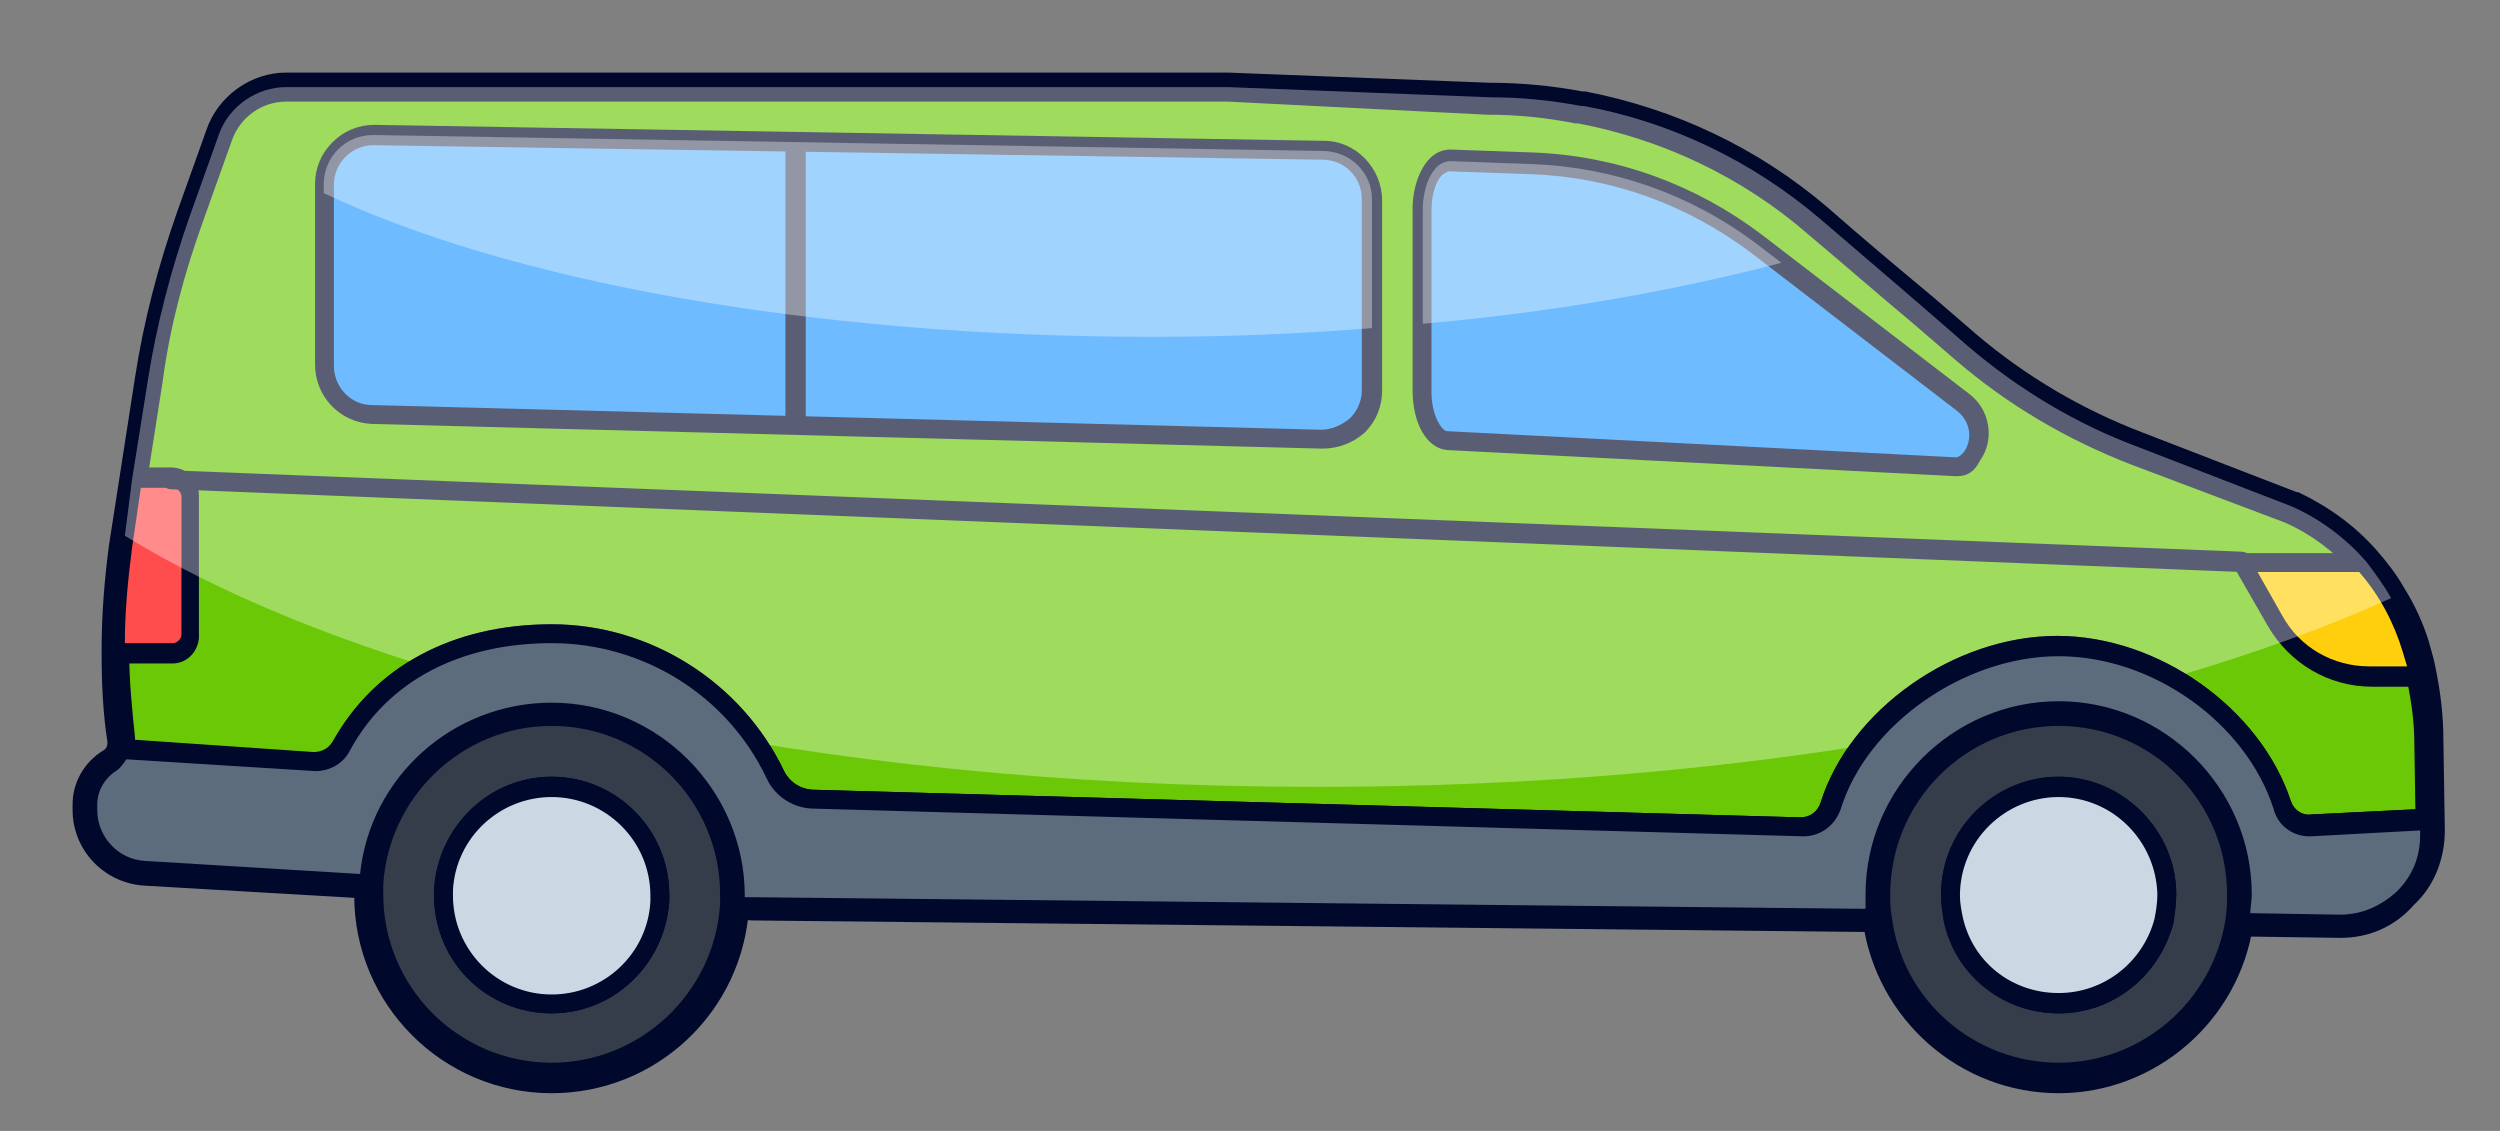
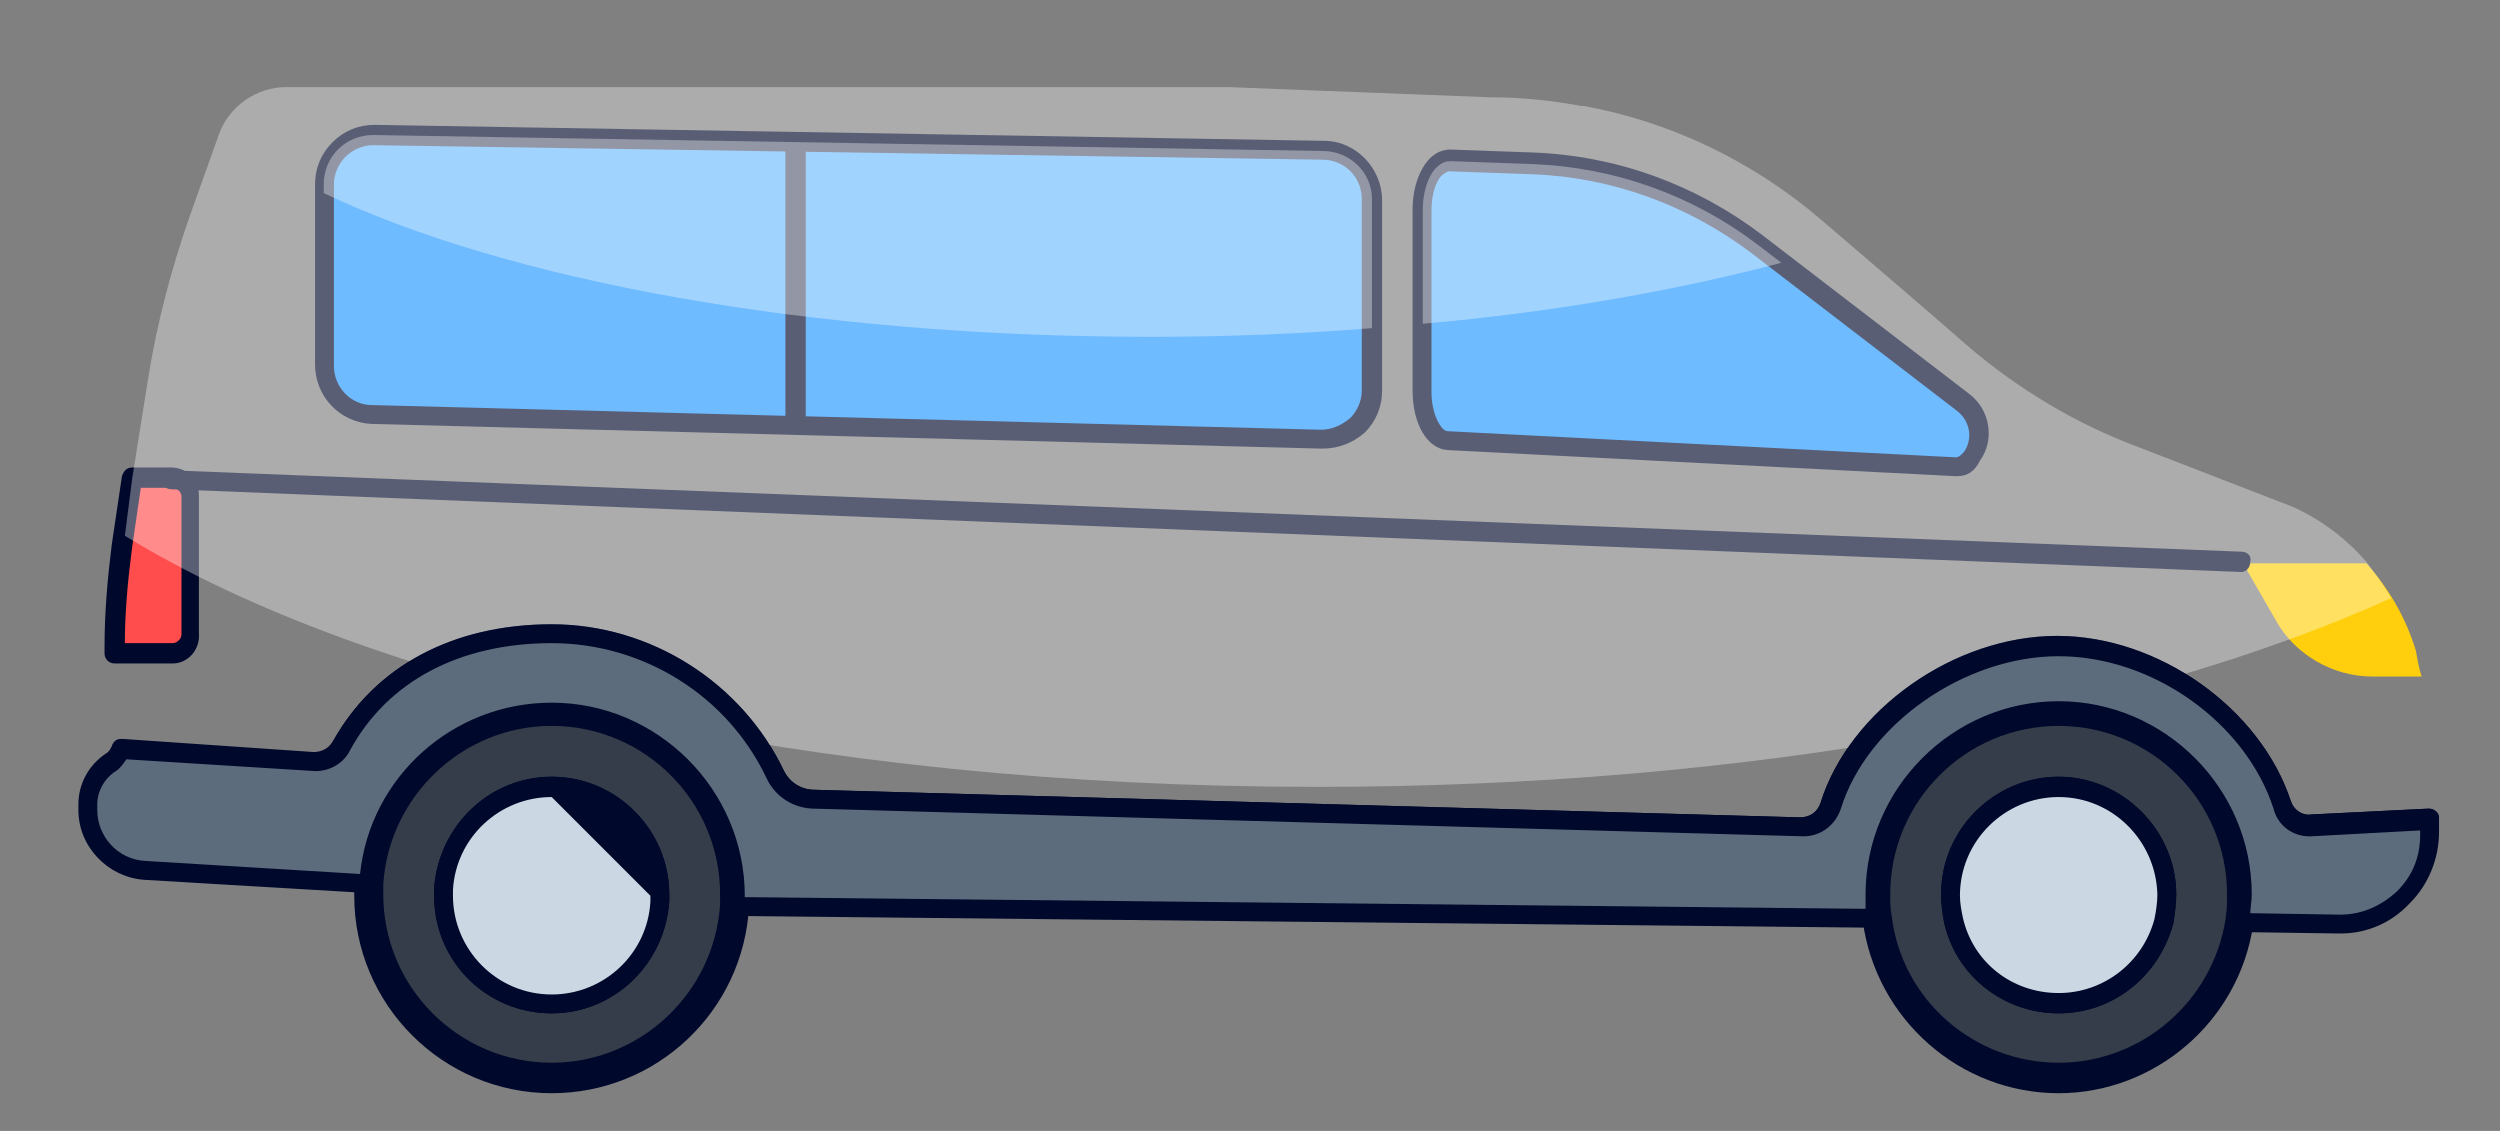
<svg xmlns="http://www.w3.org/2000/svg" id="Calque_1" x="0px" y="0px" viewBox="0 0 172.2 77.9" style="enable-background:new 0 0 172.2 77.9;" xml:space="preserve">
  <rect x="0" y="0" width="172.2" height="77.9" fill="#808080" stroke="none" />
  <style type="text/css">	.st0{fill:#6BC806;}	.st1{fill:#00082B;}	.st2{fill:#353D4A;}	.st3{fill:#CBD7E3;}	.st4{fill:#FFCF0D;}	.st5{fill:#FF4D4D;}	.st6{fill:#2196FF;}	.st7{opacity:0.35;}	.st8{fill:#FFFFFF;}	.st9{fill:#5C6C7C;}</style>
  <g>
    <g>
      <g>
-         <path class="st0" d="M167.3,57.4c0,3.4-2.8,6.3-6.2,6.2l-6.9-0.1c0.1-0.6,0.1-1.3,0.1-1.9c0-7-5.7-12.6-12.6-12.6    c-7,0-12.6,5.7-12.6,12.6c0,0.6,0,1.1,0.1,1.6l-77.4-0.8l-1.2-0.1c0-0.2,0-0.5,0-0.8C50.6,54.7,45,49,38,49    c-6.7,0-12.2,5.2-12.6,11.9L9.9,60C7.7,59.8,6,58,6,55.8v-0.4c0-1.2,0.6-2.3,1.6-2.9c0.5-0.3,0.7-0.8,0.7-1.4c0-0.1,0-0.1,0-0.2    C8.1,49,7.9,47,7.9,45v-0.3c0-2.3,0.2-4.7,0.5-7l0.1-0.7L9.1,33l1.1-6.9c0.6-3.8,1.6-7.6,2.9-11.3l2-5.6C15.8,7.3,17.7,6,19.7,6    h64.9l18,0.7c2.1,0,4.2,0.2,6.3,0.6l0.2,0c6,1.1,11.6,3.8,16.3,7.8c3.5,3,6.9,5.9,10.1,8.7c3.5,3,7.5,5.4,11.8,7l10.6,4.1    c2,0.9,3.7,2.2,5.1,3.8c0.7,0.8,1.3,1.6,1.8,2.5c0.7,1.1,1.2,2.3,1.6,3.5c0.2,0.6,0.4,1.3,0.5,1.9c0.3,1.5,0.5,3,0.5,4.5    L167.3,57.4z" />
-       </g>
+         </g>
      <g>
-         <path class="st1" d="M161.2,64.6C161.2,64.6,161.1,64.6,161.2,64.6l-7-0.1c-0.3,0-0.6-0.1-0.8-0.4c-0.2-0.2-0.3-0.5-0.2-0.8    c0.1-0.6,0.1-1.1,0.1-1.7c0-6.4-5.2-11.6-11.6-11.6c-6.4,0-11.6,5.2-11.6,11.6c0,0.5,0,1,0.1,1.5c0,0.3,0,0.6-0.2,0.8    c-0.2,0.2-0.5,0.3-0.8,0.3c0,0,0,0,0,0l-77.4-0.8l-1.3-0.1c-0.6,0-1-0.5-0.9-1.1c0-0.2,0-0.5,0-0.7C49.6,55.2,44.4,50,38,50    c-6.1,0-11.2,4.8-11.6,10.9c0,0.3-0.1,0.5-0.3,0.7c-0.2,0.2-0.5,0.3-0.7,0.3L9.9,61C7.1,60.8,5,58.5,5,55.8v-0.4    c0-1.5,0.8-2.9,2.1-3.7c0.2-0.1,0.3-0.3,0.3-0.5c0,0,0-0.1,0-0.1c-0.3-1.9-0.4-4-0.4-6v-0.4c0-2.4,0.2-4.8,0.5-7.1l1.8-11.6    c0.6-3.9,1.6-7.7,2.9-11.4l2-5.6C15,6.6,17.3,5,19.7,5h64.9l18,0.7c2.1,0,4.3,0.2,6.4,0.6l0.2,0c6.2,1.2,11.9,3.9,16.7,8    c2.5,2.2,4.9,4.2,7.3,6.2l2.9,2.5c3.4,2.9,7.3,5.2,11.5,6.8l10.6,4.1c0,0,0,0,0.1,0c2.1,1,3.9,2.3,5.4,4c0.7,0.8,1.4,1.7,1.9,2.6    c0.7,1.1,1.3,2.4,1.7,3.7c0.2,0.7,0.4,1.4,0.5,2c0.3,1.5,0.5,3.1,0.5,4.7l0.1,6.3c0,1.9-0.7,3.8-2.1,5.1    C164.9,63.9,163.1,64.6,161.2,64.6z M155.4,62.6l5.8,0.1c1.4,0,2.7-0.5,3.7-1.5c1-1,1.5-2.3,1.5-3.7c0,0,0,0,0,0l-0.1-6.3    c0-1.4-0.2-2.9-0.5-4.3c-0.1-0.6-0.3-1.2-0.5-1.8c-0.4-1.2-0.9-2.3-1.5-3.3c-0.5-0.8-1-1.6-1.7-2.3c-1.3-1.5-2.9-2.7-4.7-3.5    l-10.6-4c-4.4-1.7-8.5-4.1-12.1-7.2l-2.9-2.5c-2.4-2-4.8-4.1-7.3-6.2c-4.5-3.9-10-6.5-15.8-7.6l-0.2,0c-2-0.4-4-0.6-6.1-0.6    L84.6,7L19.7,7c-1.6,0-3.1,1-3.7,2.6l-2,5.6c-1.3,3.6-2.3,7.3-2.8,11.1L9.4,37.8c-0.3,2.3-0.5,4.6-0.5,6.8V45    c0,1.9,0.2,3.9,0.4,5.8c0,0.2,0,0.3,0,0.3c0,0.9-0.5,1.7-1.2,2.2c-0.7,0.4-1.1,1.2-1.1,2v0.4c0,1.7,1.3,3,3,3.1l14.5,0.9    C25.4,53.1,31.1,48,38,48c7.5,0,13.5,6,13.6,13.5l0.3,0l76.2,0.8c0-0.2,0-0.4,0-0.6c0-7.5,6.1-13.6,13.6-13.6    c7.5,0,13.6,6.1,13.6,13.6C155.4,62,155.4,62.3,155.4,62.6z" />
-       </g>
+         </g>
    </g>
    <g>
      <g>
        <path class="st2" d="M38,49c-6.7,0-12.2,5.2-12.6,11.9c0,0.3,0,0.5,0,0.8c0,7,5.7,12.6,12.6,12.6c6.7,0,12.2-5.2,12.6-11.9    c0-0.3,0-0.5,0-0.8C50.6,54.7,45,49,38,49z" />
      </g>
      <g>
        <path class="st1" d="M38,75.3c-7.5,0-13.6-6.1-13.6-13.6c0-0.3,0-0.5,0-0.8C24.8,53.6,30.8,48,38,48c7.5,0,13.6,6.1,13.6,13.6    c0,0.3,0,0.5,0,0.8C51.2,69.7,45.2,75.3,38,75.3z M38,50c-6.1,0-11.2,4.8-11.6,10.9c0,0.2,0,0.5,0,0.7c0,6.4,5.2,11.6,11.6,11.6    c6.1,0,11.2-4.8,11.6-10.9c0-0.2,0-0.5,0-0.7C49.6,55.2,44.4,50,38,50z" />
      </g>
    </g>
    <g>
      <path class="st1" d="M38,69.8c-4.5,0-8.1-3.6-8.1-8.1c0-0.2,0-0.3,0-0.5c0.3-4.3,3.8-7.7,8.1-7.7c4.5,0,8.1,3.7,8.1,8.1   c0,0.2,0,0.3,0,0.5c0,0,0,0,0,0C45.8,66.4,42.3,69.8,38,69.8z M38,54.9c-3.6,0-6.6,2.8-6.8,6.4c0,0.1,0,0.3,0,0.4   c0,3.7,3,6.8,6.8,6.8c3.6,0,6.6-2.8,6.8-6.4c0,0,0,0,0,0c0-0.1,0-0.3,0-0.4C44.8,57.9,41.7,54.9,38,54.9z M45.4,62.1L45.4,62.1   L45.4,62.1z" />
    </g>
    <g>
      <g>
        <path class="st3" d="M45.4,61.7c0,0.2,0,0.3,0,0.4c-0.2,3.9-3.5,7-7.4,7c-4.1,0-7.5-3.3-7.5-7.5c0-0.2,0-0.3,0-0.4    c0.2-3.9,3.5-7,7.5-7C42.1,54.2,45.4,57.5,45.4,61.7z" />
      </g>
      <g>
-         <path class="st1" d="M38,69.8c-4.5,0-8.1-3.6-8.1-8.1c0-0.2,0-0.3,0-0.5c0.3-4.3,3.8-7.7,8.1-7.7c4.5,0,8.1,3.7,8.1,8.1    c0,0.2,0,0.3,0,0.5C45.8,66.4,42.3,69.8,38,69.8z M38,54.9c-3.6,0-6.6,2.8-6.8,6.4c0,0.1,0,0.3,0,0.4c0,3.7,3,6.8,6.8,6.8    c3.6,0,6.6-2.8,6.8-6.4c0-0.1,0-0.3,0-0.4C44.8,57.9,41.7,54.9,38,54.9z" />
+         <path class="st1" d="M38,69.8c-4.5,0-8.1-3.6-8.1-8.1c0-0.2,0-0.3,0-0.5c0.3-4.3,3.8-7.7,8.1-7.7c4.5,0,8.1,3.7,8.1,8.1    c0,0.2,0,0.3,0,0.5C45.8,66.4,42.3,69.8,38,69.8z M38,54.9c-3.6,0-6.6,2.8-6.8,6.4c0,0.1,0,0.3,0,0.4c0,3.7,3,6.8,6.8,6.8    c3.6,0,6.6-2.8,6.8-6.4c0-0.1,0-0.3,0-0.4z" />
      </g>
    </g>
    <g>
      <g>
        <path class="st2" d="M141.8,49c-7,0-12.6,5.7-12.6,12.6c0,0.6,0,1.1,0.1,1.6c0.8,6.2,6.1,11,12.5,11c6.3,0,11.6-4.7,12.5-10.7h0    c0.1-0.6,0.1-1.3,0.1-1.9C154.4,54.7,148.7,49,141.8,49z" />
      </g>
      <g>
        <path class="st1" d="M141.8,75.3c-6.8,0-12.6-5.1-13.5-11.9c-0.1-0.5-0.1-1.1-0.1-1.8c0-7.5,6.1-13.6,13.6-13.6    s13.6,6.1,13.6,13.6c0,0.7-0.1,1.4-0.2,2c0,0,0,0.1,0,0.1C154.2,70.4,148.4,75.3,141.8,75.3z M141.8,50    c-6.4,0-11.6,5.2-11.6,11.6c0,0.5,0,1,0.1,1.5c0.7,5.8,5.7,10.1,11.5,10.1c5.7,0,10.6-4.2,11.5-9.9c0,0,0-0.1,0-0.1    c0.1-0.5,0.1-1.1,0.1-1.6C153.4,55.2,148.2,50,141.8,50z M154.2,63.6L154.2,63.6L154.2,63.6z" />
      </g>
    </g>
    <g>
      <path class="st1" d="M141.8,69.8c-3.8,0-7.1-2.6-7.9-6.3c-0.1-0.6-0.2-1.2-0.2-1.9c0-4.5,3.7-8.1,8.1-8.1s8.1,3.7,8.1,8.1   c0,0.7-0.1,1.3-0.2,2C148.7,67.3,145.5,69.8,141.8,69.8z M141.8,54.9c-3.7,0-6.8,3-6.8,6.8c0,0.5,0.1,1,0.2,1.5   c0.7,3.1,3.4,5.2,6.6,5.2c3.1,0,5.8-2.1,6.6-5.1c0.1-0.5,0.2-1.1,0.2-1.7C148.5,57.9,145.5,54.9,141.8,54.9z" />
    </g>
    <g>
      <g>
        <path class="st3" d="M149.2,61.7c0,0.6-0.1,1.3-0.2,1.8c-0.8,3.2-3.8,5.6-7.2,5.6c-3.5,0-6.5-2.5-7.3-5.8    c-0.1-0.5-0.2-1.1-0.2-1.7c0-4.1,3.3-7.5,7.5-7.5C145.9,54.2,149.2,57.5,149.2,61.7z" />
      </g>
      <g>
        <path class="st1" d="M141.8,69.8c-3.8,0-7.1-2.6-7.9-6.3c-0.1-0.6-0.2-1.2-0.2-1.9c0-4.5,3.7-8.1,8.1-8.1s8.1,3.7,8.1,8.1    c0,0.7-0.1,1.3-0.2,2C148.7,67.3,145.5,69.8,141.8,69.8z M141.8,54.9c-3.7,0-6.8,3-6.8,6.8c0,0.5,0.1,1,0.2,1.5    c0.7,3.1,3.4,5.2,6.6,5.2c3.1,0,5.8-2.1,6.6-5.1c0.1-0.5,0.2-1.1,0.2-1.7C148.5,57.9,145.5,54.9,141.8,54.9z" />
      </g>
    </g>
    <g>
      <g>
        <path class="st4" d="M166.8,46.6h-3.4c-2.7,0-5.3-1.5-6.6-3.8l-2.3-4h8.5c1.5,1.7,2.7,3.7,3.4,6C166.5,45.3,166.6,46,166.8,46.6z    " />
      </g>
      <g>
-         <path class="st1" d="M166.8,47.3h-3.4c-3,0-5.7-1.6-7.2-4.2l-2.3-4c-0.1-0.2-0.1-0.5,0-0.7c0.1-0.2,0.3-0.3,0.6-0.3h8.5    c0.2,0,0.4,0.1,0.5,0.2c1.6,1.8,2.8,3.9,3.5,6.2c0.2,0.7,0.4,1.4,0.5,2c0,0.2,0,0.4-0.1,0.6C167.2,47.2,167,47.3,166.8,47.3z     M155.5,39.4l1.7,3c1.2,2.2,3.5,3.5,6,3.5h2.6c-0.1-0.3-0.2-0.7-0.3-1c-0.6-2-1.6-3.9-3-5.5H155.5z" />
-       </g>
+         </g>
    </g>
    <g>
      <g>
        <path class="st5" d="M13.1,34.3v9.5c0,0.7-0.6,1.3-1.3,1.3h-4v-0.4c0-2.3,0.2-4.7,0.5-7L9.1,33h2.7C12.5,33,13.1,33.6,13.1,34.3z    " />
      </g>
      <g>
        <path class="st1" d="M11.9,45.7h-4c-0.4,0-0.7-0.3-0.7-0.7v-0.4c0-2.4,0.2-4.7,0.5-7.1l0.7-4.7c0.1-0.3,0.3-0.6,0.7-0.6h2.7    c1.1,0,1.9,0.9,1.9,1.9v9.5C13.8,44.8,12.9,45.7,11.9,45.7z M8.6,44.3h3.3c0.3,0,0.6-0.3,0.6-0.6v-9.5c0-0.3-0.3-0.6-0.6-0.6H9.7    l-0.6,4.1C8.8,40,8.6,42.2,8.6,44.3z" />
      </g>
    </g>
    <g>
      <path class="st1" d="M154.4,39.4C154.4,39.4,154.4,39.4,154.4,39.4L11.8,33.7c-0.4,0-0.7-0.3-0.6-0.7c0-0.4,0.3-0.7,0.7-0.6   L154.4,38c0.4,0,0.7,0.3,0.6,0.7C155,39.1,154.7,39.4,154.4,39.4z" />
    </g>
    <g>
      <path class="st1" d="M124.1,57.7C124.1,57.7,124,57.7,124.1,57.7l-68-1.9c-1.4,0-2.7-0.8-3.3-2.1c-2.7-5.7-8.5-9.3-14.8-9.3   c-6.3,0-11.3,2.6-13.9,7.4c-0.5,1-1.6,1.5-2.6,1.4L8.3,52.3c-0.4,0-0.6-0.3-0.6-0.7c0-0.4,0.3-0.7,0.7-0.6l13.1,0.9   c0.6,0,1.1-0.3,1.4-0.8C25.8,45.9,31.2,43,38,43c6.8,0,13.1,4,16,10.1c0.4,0.8,1.2,1.3,2.1,1.3l67.9,1.9c0.7,0,1.2-0.4,1.4-1   c2-6.4,9.2-11.5,16.3-11.5c7,0,14,5,16.1,11.4c0.2,0.6,0.8,1,1.4,0.9l8.1-0.4c0.4,0,0.7,0.3,0.7,0.6c0,0.4-0.3,0.7-0.6,0.7   l-8.1,0.4c-1.3,0.1-2.4-0.7-2.7-1.9c-1.9-5.9-8.3-10.5-14.8-10.5c-6.5,0-13.2,4.7-15,10.5C126.4,56.9,125.3,57.7,124.1,57.7z" />
    </g>
    <g>
      <g>
        <path class="st6" d="M94.5,13.7v13.1c0,1.9-1.6,3.4-3.5,3.4l-65.4-1.7c-1.8,0-3.3-1.5-3.3-3.4V12.7c0-1.9,1.5-3.4,3.4-3.4    l65.4,1.1C93,10.4,94.5,11.9,94.5,13.7z" />
      </g>
      <g>
        <path class="st1" d="M91.1,30.9c0,0-0.1,0-0.1,0l-65.4-1.7c-2.2-0.1-3.9-1.9-3.9-4.1V12.7c0-1.1,0.4-2.1,1.2-2.9    c0.8-0.8,1.8-1.2,2.9-1.2l65.4,1.1c2.2,0,4,1.9,4,4.1v13.1c0,1.1-0.4,2.1-1.2,2.9C93.2,30.5,92.2,30.9,91.1,30.9z M25.7,10    c-0.7,0-1.4,0.3-1.9,0.8c-0.5,0.5-0.8,1.2-0.8,1.9v12.5c0,1.5,1.2,2.7,2.6,2.7l65.4,1.7c0.7,0,1.4-0.3,2-0.8    c0.5-0.5,0.8-1.2,0.8-1.9V13.7c0-1.5-1.2-2.7-2.7-2.7L25.7,10C25.7,10,25.7,10,25.7,10z" />
      </g>
    </g>
    <g>
      <g>
        <path class="st6" d="M135.9,31.4c-0.3,0.5-0.7,0.7-1.2,0.7l-35-1.8c-1,0-1.8-1.5-1.8-3.4l0-4.7l0-7.8c0-1.9,0.8-3.4,1.9-3.4    l5.6,0.2c5.6,0.2,11,2.1,15.5,5.5l1.7,1.3l12.6,9.6C136.4,28.6,136.8,30.2,135.9,31.4z" />
      </g>
      <g>
        <path class="st1" d="M134.8,32.8c0,0-0.1,0-0.1,0l-35-1.8c-1.4-0.1-2.4-1.8-2.4-4.1l0-12.5c0-1.5,0.5-2.8,1.2-3.5    c0.4-0.4,0.9-0.6,1.4-0.6l5.6,0.2c5.8,0.2,11.3,2.2,15.9,5.7l14.2,10.9c1.5,1.1,1.8,3.2,0.8,4.6C136,32.5,135.5,32.8,134.8,32.8z     M99.8,11.8c-0.1,0-0.2,0.1-0.4,0.2c-0.4,0.3-0.8,1.2-0.8,2.5l0,12.5c0,1.6,0.7,2.7,1.1,2.7l35,1.8c0.3,0,0.5-0.3,0.6-0.4    c0,0,0,0,0,0c0.6-0.9,0.4-2.1-0.5-2.8l-14.2-10.9c-4.4-3.3-9.6-5.2-15.1-5.4L99.8,11.8C99.9,11.8,99.9,11.8,99.8,11.8z" />
      </g>
    </g>
    <g>
      <path class="st1" d="M54.8,29.9c-0.4,0-0.7-0.3-0.7-0.7V9.8c0-0.4,0.3-0.7,0.7-0.7c0.4,0,0.7,0.3,0.7,0.7v19.5   C55.5,29.6,55.2,29.9,54.8,29.9z" />
    </g>
    <g class="st7">
      <g>
        <path class="st8" d="M94.5,13.7v8.9c-4.9,0.4-10,0.6-15.2,0.6c-23.6,0-44.4-3.9-57-9.9v-0.6c0-1.9,1.5-3.4,3.4-3.4l65.4,1.1    C93,10.4,94.5,11.9,94.5,13.7z" />
      </g>
    </g>
    <g class="st7">
      <g>
        <path class="st8" d="M122.7,18.1c-7.2,1.9-15.6,3.4-24.7,4.2l0-7.8c0-1.9,0.8-3.4,1.9-3.4l5.6,0.2c5.6,0.2,11,2.1,15.5,5.5    L122.7,18.1z" />
      </g>
    </g>
    <g class="st7">
      <g>
        <path class="st8" d="M164.7,41.2c-17.7,8-44.3,13-74,13c-34.7,0-65.2-6.9-82.1-17.3L9.1,33l1.1-6.9c0.6-3.8,1.6-7.6,2.9-11.3    l2-5.6C15.8,7.3,17.7,6,19.7,6h64.9l18,0.7c2.1,0,4.2,0.2,6.3,0.6l0.2,0c6,1.1,11.6,3.8,16.3,7.8c3.5,3,6.9,5.9,10.1,8.7    c3.5,3,7.5,5.4,11.8,7l10.6,4.1c2,0.9,3.7,2.2,5.1,3.8C163.6,39.5,164.2,40.3,164.7,41.2z" />
      </g>
    </g>
    <g>
      <g>
        <path class="st9" d="M167.3,56.5l0,1c0,3.4-2.8,6.3-6.2,6.2l-6.9-0.1c0.1-0.6,0.1-1.3,0.1-1.9c0-7-5.7-12.6-12.6-12.6    c-7,0-12.6,5.7-12.6,12.6c0,0.6,0,1.1,0.1,1.6l-77.4-0.8l-1.2-0.1c0-0.2,0-0.5,0-0.8C50.6,54.7,45,49,38,49    c-6.7,0-12.2,5.2-12.6,11.9L9.9,60C7.7,59.8,6,58,6,55.8v-0.4c0-1.2,0.6-2.3,1.6-2.9c0.3-0.2,0.6-0.5,0.7-0.9l0.1,0l13.1,0.9    c0.8,0.1,1.6-0.4,2-1.1c2.8-5.1,8.1-7.8,14.5-7.8c6.8,0,12.6,4,15.4,9.7c0.5,1,1.6,1.7,2.7,1.7L124,57c0.9,0,1.8-0.6,2.1-1.5    c1.9-6.1,8.9-11,15.6-11c6.7,0,13.5,4.9,15.4,11c0.3,0.9,1.1,1.5,2.1,1.4L167.3,56.5L167.3,56.5z" />
      </g>
      <g>
        <path class="st1" d="M161.2,64.3C161.2,64.3,161.1,64.3,161.2,64.3l-7-0.1c-0.2,0-0.4-0.1-0.5-0.2c-0.1-0.1-0.2-0.3-0.2-0.5    c0.1-0.6,0.1-1.2,0.1-1.8c0-6.6-5.4-12-12-12s-12,5.4-12,12c0,0.5,0,1.1,0.1,1.5c0,0.2,0,0.4-0.2,0.5c-0.1,0.1-0.3,0.3-0.5,0.2    l-77.4-0.8l-1.3-0.1c-0.4,0-0.6-0.3-0.6-0.7c0-0.2,0-0.5,0-0.7c0-6.6-5.4-12-12-12c-6.3,0-11.6,4.9-11.9,11.2    c0,0.2-0.1,0.3-0.2,0.5c-0.1,0.1-0.3,0.2-0.5,0.2L9.9,60.6c-2.5-0.2-4.5-2.3-4.5-4.8v-0.4c0-1.4,0.7-2.7,1.9-3.5    c0.2-0.1,0.3-0.3,0.4-0.5c0.1-0.3,0.3-0.5,0.6-0.5l0.1,0c0,0,0.1,0,0.1,0l13.1,0.9c0.6,0,1.1-0.3,1.4-0.8    C25.8,45.9,31.2,43,38,43c6.8,0,13.1,4,16,10.1c0.4,0.8,1.2,1.3,2.1,1.3l67.9,1.9c0.7,0,1.2-0.4,1.4-1c2-6.4,9.2-11.5,16.3-11.5    c7,0,14,5,16.1,11.4c0.2,0.6,0.8,1,1.4,0.9l8-0.4c0,0,0,0,0.1,0h0c0.4,0,0.7,0.3,0.7,0.7c0,0,0,0.1,0,0.1l0,0.8    c0,1.8-0.7,3.6-2,4.9C164.7,63.6,163,64.3,161.2,64.3z M155,62.9l6.1,0.1c0,0,0,0,0.1,0c1.5,0,2.8-0.6,3.9-1.6    c1.1-1.1,1.6-2.4,1.6-3.9l0-0.3l-7.4,0.4c-1.3,0.1-2.4-0.7-2.7-1.9c-1.9-5.9-8.3-10.5-14.8-10.5c-6.5,0-13.2,4.7-15,10.5    c-0.4,1.2-1.5,2-2.8,1.9l-67.9-1.9c-1.4,0-2.7-0.8-3.3-2.1c-2.7-5.7-8.5-9.3-14.8-9.3c-6.3,0-11.3,2.6-13.9,7.4    c-0.5,1-1.6,1.5-2.6,1.4L8.7,52.3c-0.2,0.3-0.4,0.6-0.7,0.8c-0.8,0.5-1.3,1.4-1.3,2.3v0.4c0,1.8,1.4,3.4,3.3,3.5l14.8,0.9    c0.7-6.7,6.4-11.8,13.2-11.8c7.3,0,13.3,6,13.3,13.3c0,0,0,0.1,0,0.1l0.6,0l76.6,0.8c0-0.3,0-0.6,0-1c0-7.3,6-13.3,13.3-13.3    c7.3,0,13.3,6,13.3,13.3C155.1,62.1,155,62.5,155,62.9z" />
      </g>
    </g>
  </g>
</svg>